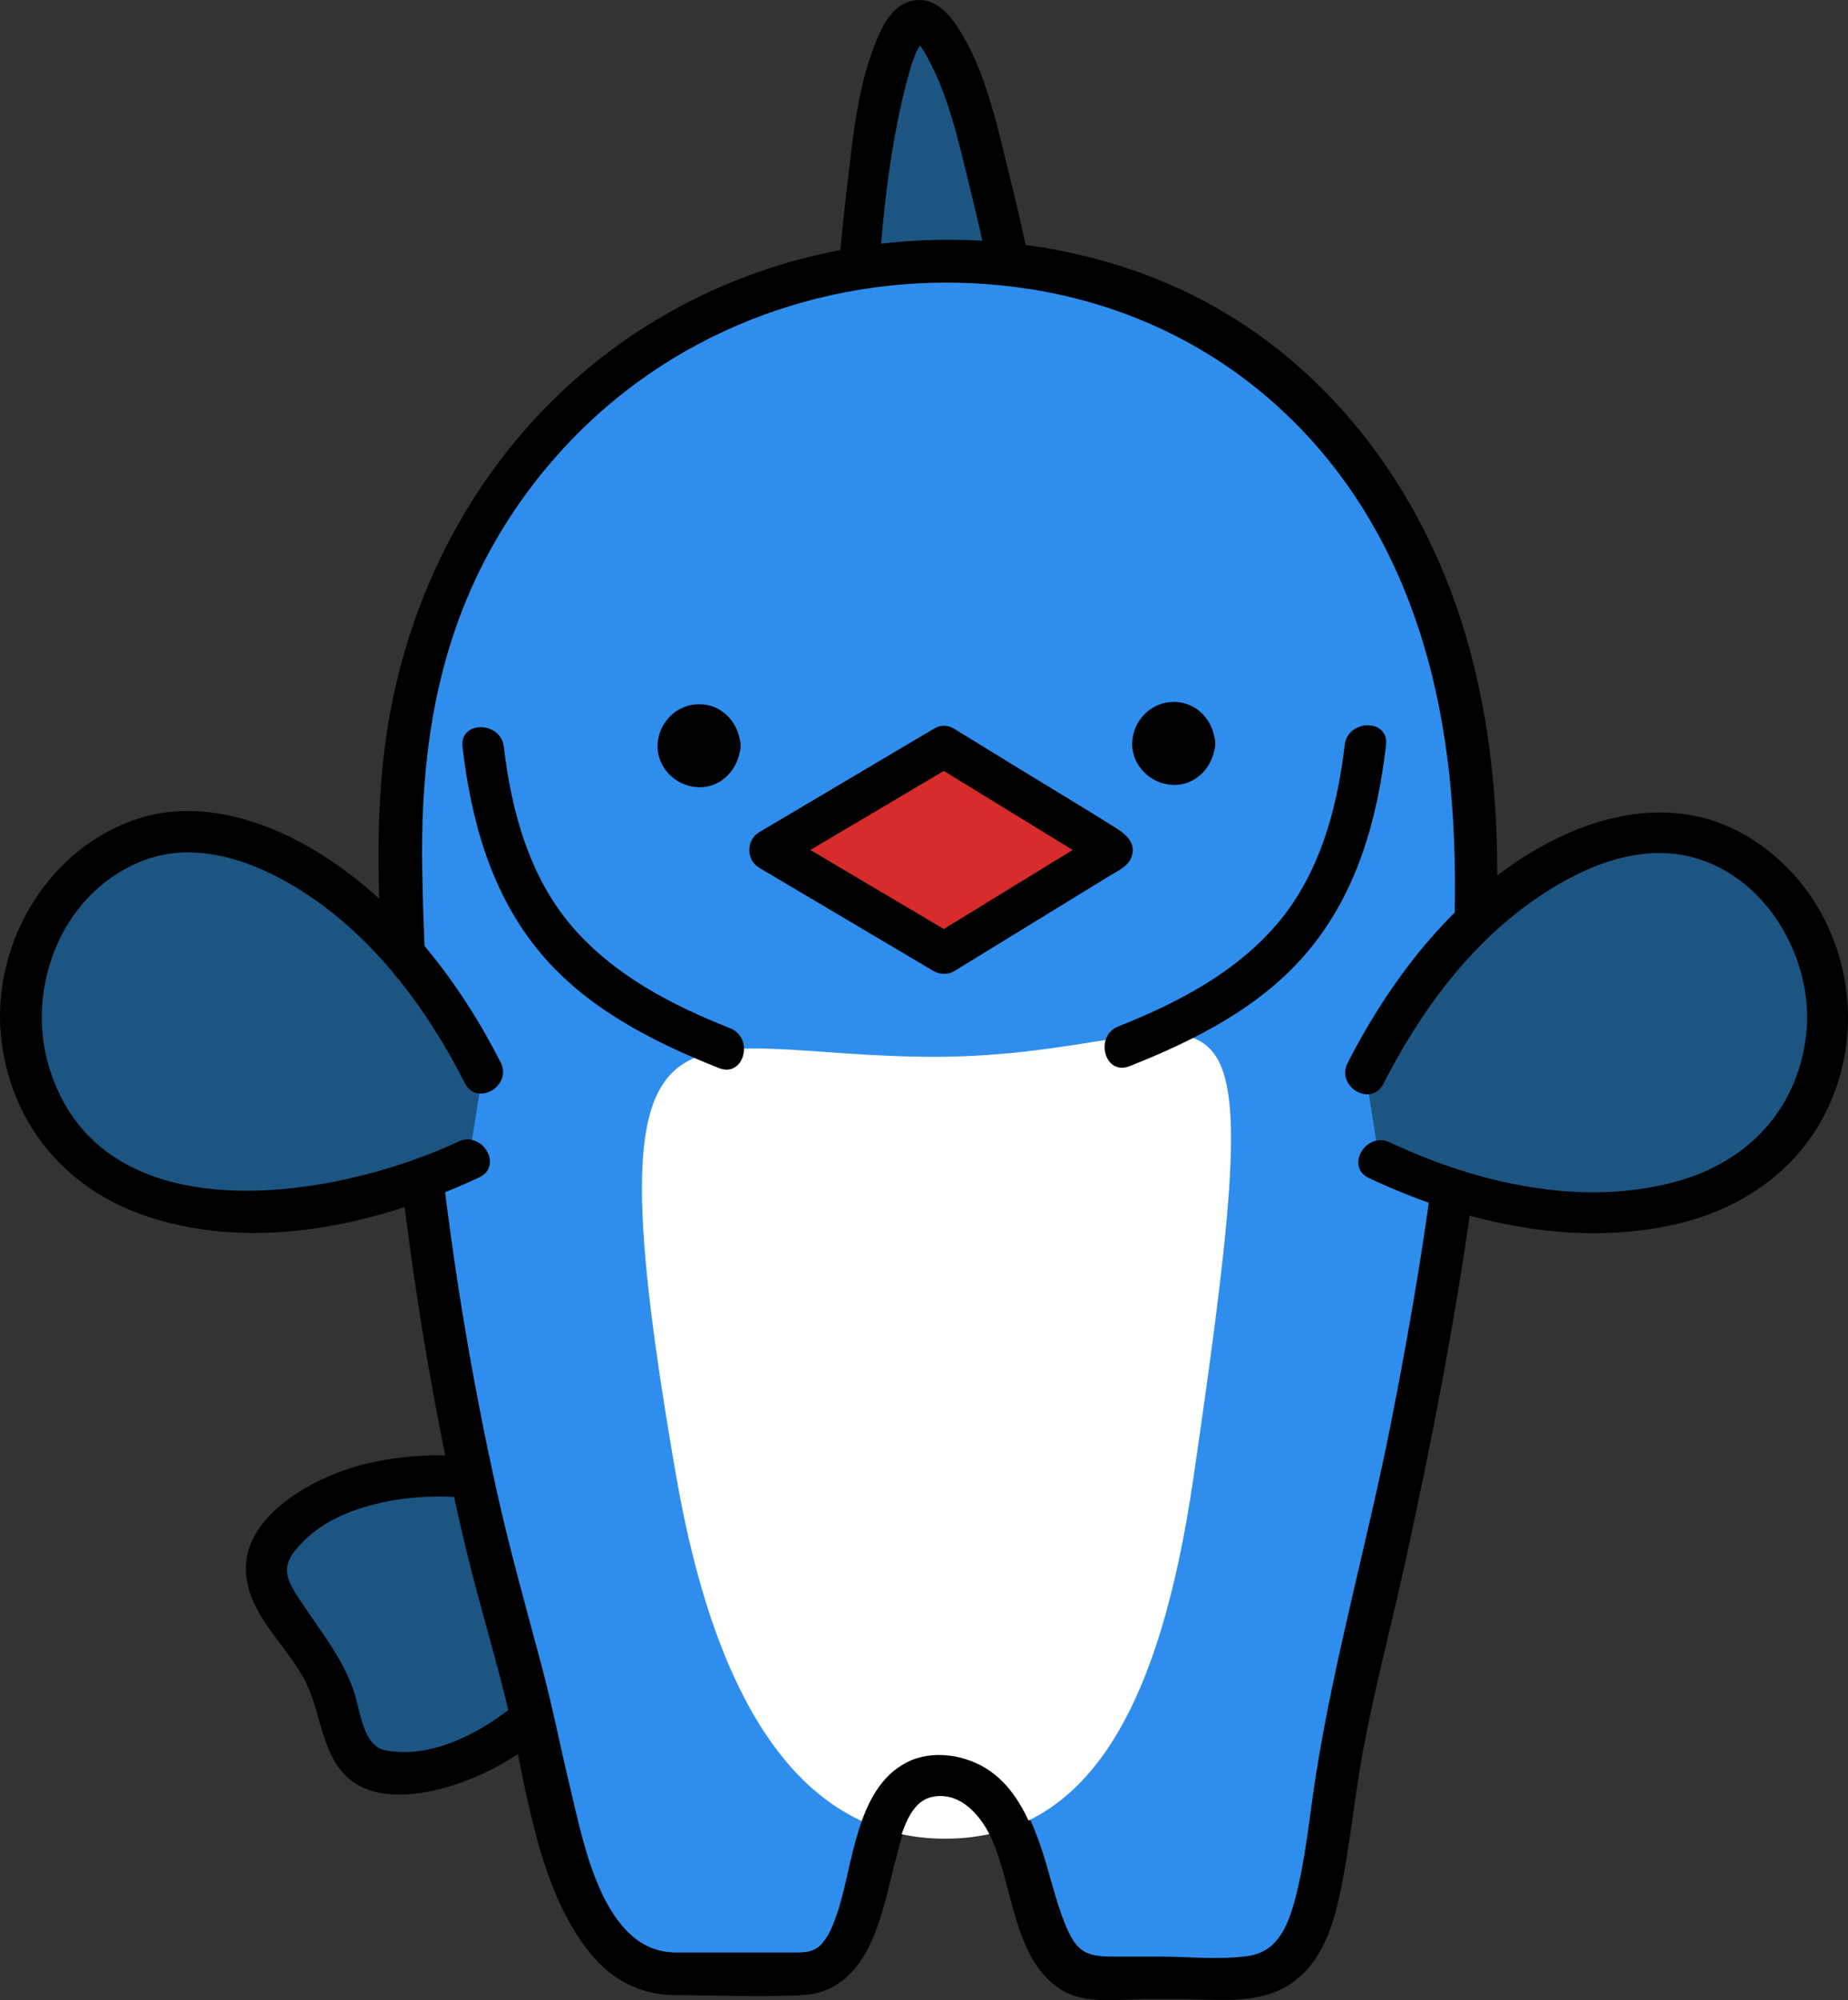
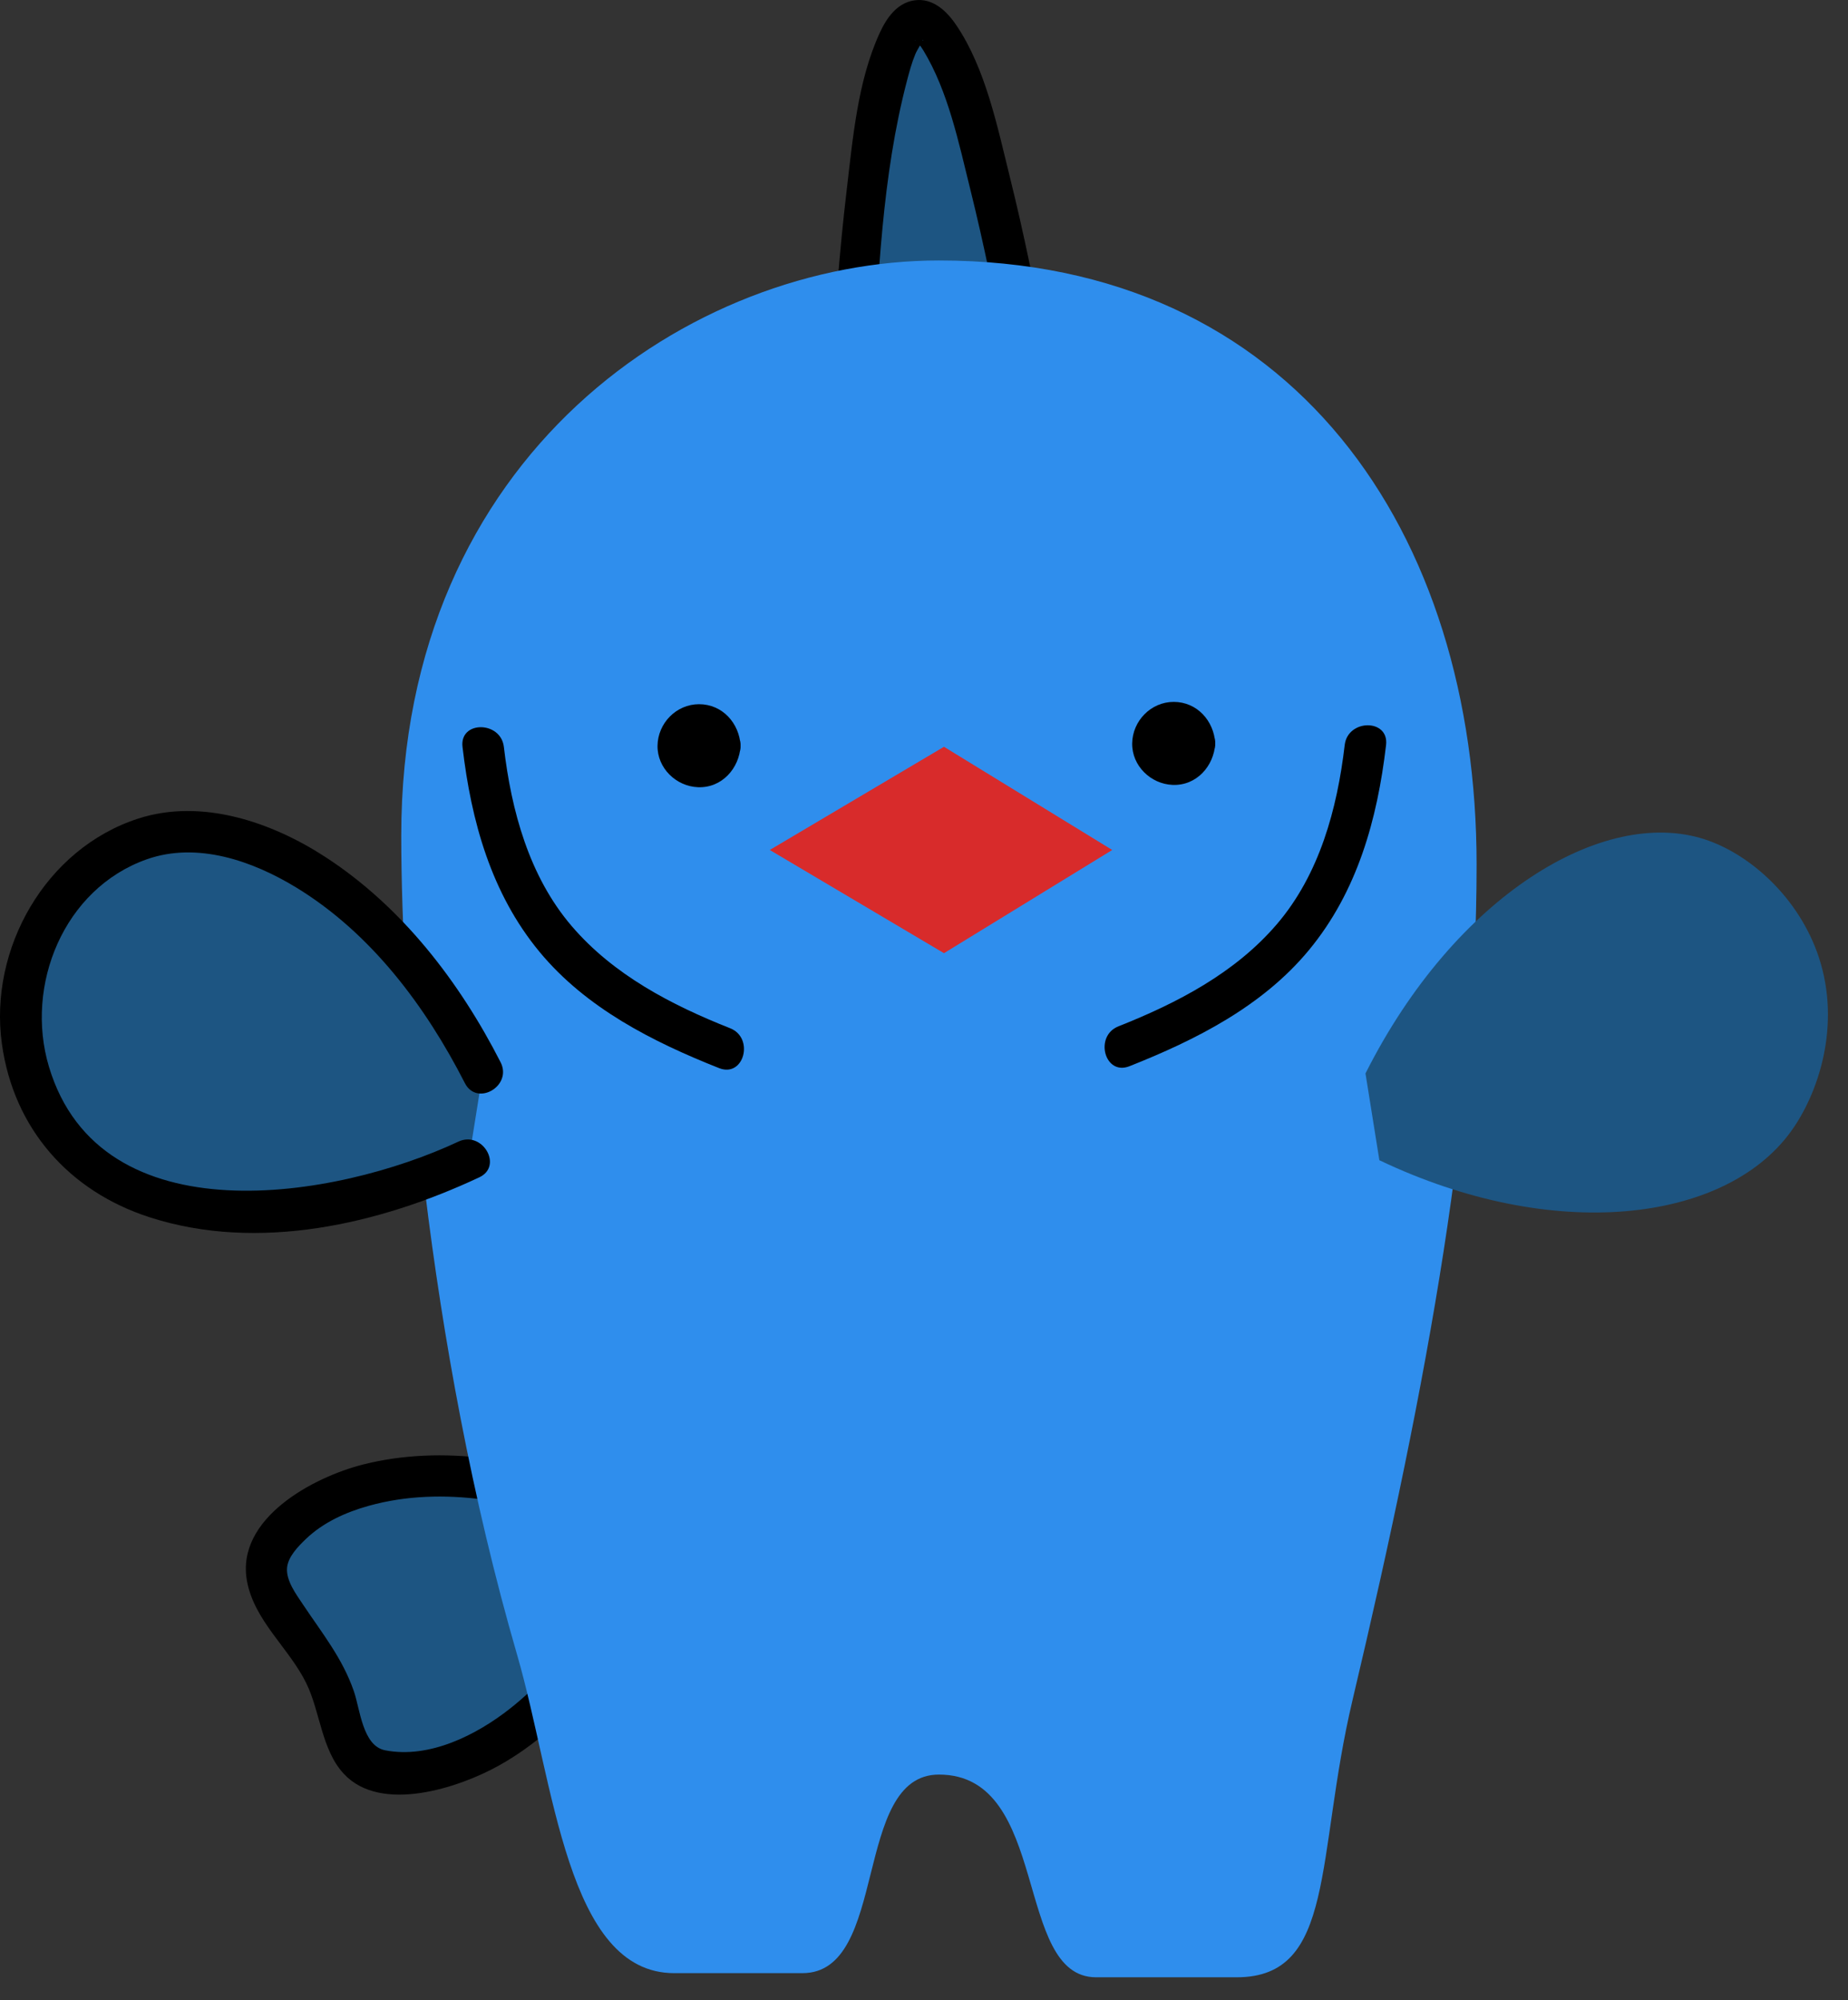
<svg xmlns="http://www.w3.org/2000/svg" id="_레이어_2" viewBox="0 0 446.814 483.502">
  <rect x="0" y="0" width="446.814" height="483.502" fill="#333333" stroke="none" />
  <defs>
    <style>.cls-1{fill:#fff;}.cls-2{fill:#2f8eed;}.cls-3{fill:#d82b2b;}.cls-4{fill:#1d5582;}</style>
  </defs>
  <g id="_레이어_1-2">
    <path class="cls-4" d="m206.016,90.962c1.152-21.034,5.275-85.333,16-86,10.371-.645,22.02,58.516,26,80" />
    <path d="m211.016,90.962c1.305-23.687,2.231-48.397,8.272-71.437.568-2.166,1.16-4.381,2.029-6.449.462-1.1,1.707-2.991,1.738-3.201.099-.673.303.227-.358.028-.009-.003-1.539-.119-1.485-.204.138-.214,1.453,1.517,2.027,2.464,6.002,9.887,8.562,22.33,11.317,33.42,3.345,13.464,6.107,27.071,8.639,40.709,1.173,6.319,10.812,3.643,9.643-2.658-2.532-13.638-5.293-27.245-8.639-40.709-3.012-12.121-5.873-26.383-13.021-36.891-2.327-3.421-5.685-6.62-10.153-5.941-4.18.636-6.688,4.301-8.331,7.881-5.355,11.664-6.507,25.588-8.001,38.169-1.769,14.887-2.853,29.854-3.677,44.821-.354,6.43,9.647,6.41,10,0h0Z" />
    <path class="cls-4" d="m144.972,364.884c-35.874-14.435-68.677-8.288-79.141,9.32-4.746,7.986,3.254,16.009,10.079,25.929,7.946,11.549,6.073,25.662,14.913,27.588,21.152,4.61,48.552-14.172,63.219-48.464" />
    <path d="m146.301,360.063c-18.275-7.19-39.111-10.943-58.478-6.061-12.023,3.031-30.869,13.032-28.109,28.168,1.758,9.639,10.199,16.229,14.351,24.73,3.371,6.902,3.656,16.033,9.04,21.857,8.976,9.709,27.93,3.372,37.513-1.972,17.441-9.726,29.895-27.02,37.742-45.004,2.548-5.841-6.065-10.938-8.635-5.047-6.009,13.772-14.436,26.828-26.346,36.227-8.14,6.424-19.549,12.217-30.261,10.133-5.455-1.061-6.045-9.912-7.57-14.309-2.774-8-7.693-14.026-12.321-20.973-1.61-2.417-4.073-5.702-3.825-8.796.215-2.684,2.671-5.187,4.508-6.955,4.211-4.052,9.723-6.535,15.296-8.078,17.992-4.983,37.455-.956,54.436,5.724,5.99,2.357,8.589-7.31,2.658-9.643h0Z" />
    <path class="cls-2" d="m163.016,476.962c33,0,4,0,31,0,20.992,0,12-48,33-48,27,0,18,49,38,49h34c24,0,19-29,28-67,18.679-78.868,30-142.846,30-202,0-80-44-146-130-146-60,0-130,47-130,139,0,41.294,6.038,122.352,28,198,9,31,12,77,38,77Z" />
-     <path d="m163.016,481.962c10.313,0,21.073.563,31.391-.011,16.499-.918,18.906-20.533,22.321-33.085,1.277-4.694,3.031-13.296,8.649-14.726,6.352-1.617,11.317,3.466,13.972,8.523,6.029,11.481,5.488,30.204,17.377,37.874,5.83,3.761,13.644,2.425,20.25,2.425h9.363c8.91,0,19.09,1.444,26.71-4.196,6.594-4.88,9.254-13.195,10.901-20.891,2.469-11.538,3.493-23.354,5.653-34.952,2.844-15.271,6.881-30.343,10.209-45.517,6.278-28.628,11.895-57.428,15.94-86.464,3.549-25.481,5.955-51.138,6.235-76.876.237-21.793-2.094-43.665-8.84-64.468-12.587-38.818-40.157-70.942-79.317-84.318-37.751-12.894-80.385-8.633-114.646,11.755-37.354,22.228-60.47,60.824-65.851,103.596-2.711,21.555-1.133,43.813.391,65.411,1.941,27.509,5.246,54.945,9.9,82.127,2.638,15.412,5.737,30.747,9.387,45.952,3.169,13.202,7.221,26.169,10.334,39.38,4.514,19.16,6.925,42.318,19.595,58.211,5.04,6.321,11.938,10.07,20.076,10.251,6.438.143,6.436-9.857,0-10-17.193-.382-21.929-26.451-25.002-39.161-2.464-10.19-4.469-20.493-7.188-30.621-3.718-13.847-7.577-27.608-10.689-41.613-10.93-49.194-17.167-99.864-18.046-150.27-.386-22.125,1.964-43.864,10.359-64.518,7.417-18.248,19.208-34.543,34.096-47.415,28.198-24.379,66.074-34.526,102.756-28.8,39.276,6.131,70.969,30.434,87.8,66.327,18.756,39.998,16.318,85.689,11.9,128.504-2.738,26.539-7.137,52.884-12.296,79.052-5.619,28.497-13.67,56.675-18.205,85.353-1.612,10.195-2.478,20.67-5.21,30.651-1.724,6.298-4.521,12.415-11.662,13.393-6.948.952-14.459.118-21.499.118h-11.008c-6.577,0-8.816-1.172-11.45-7.506-2.717-6.534-4.025-13.591-6.434-20.238-2.394-6.608-5.601-13.261-11.51-17.415-5.599-3.936-13.91-5.313-20.155-2.094-12.525,6.457-12.879,25.263-16.97,36.936-.891,2.544-1.995,5.366-3.93,7.31-2.218,2.229-4.636,2.007-7.638,2.007h-28.021c-6.435,0-6.445,10,0,10Z" />
    <circle cx="169.016" cy="180.262" r="5.04" />
    <path d="m169.056,180.262c.029-.53.072.093-.078.264.276-.313.296-.339.062-.24-.475.201-.009.099.118-.026.197-.192-.748.042-.142.042.607,0-.226.106-.264-.078-.02-.095.808.629.24.062-.431-.431-.038.053.026.118.137.14-.042-.721-.042-.142,0,.64-.081-.281.078-.264.075.008-.23.458-.244.423.035.089.585-.664.064-.157-.157.153.48-.018.266-.073-.815-.209.135.087.14.11.011.052-.476-.225-.423-.244.011-.004.731.653.157.064-.159-.163.075.749.042.142.145,2.697,2.194,5,5,5,2.595,0,5.146-2.29,5-5-.293-5.433-4.372-10.04-10.04-10.04-5.501,0-9.967,4.598-10.04,10.04-.072,5.407,4.48,9.807,9.765,10.025,5.775.239,10.019-4.536,10.315-10.025.145-2.699-2.402-5-5-5-2.828,0-4.854,2.293-5,5Z" />
    <circle cx="283.779" cy="179.705" r="5.04" />
    <path d="m283.819,179.705c.029-.53.072.093-.078.264.276-.313.296-.339.062-.24-.475.201-.009.099.118-.026.197-.192-.748.042-.142.042.607,0-.226.106-.264-.078-.02-.095.808.629.24.062-.431-.431-.038.053.026.118.137.14-.042-.721-.042-.142,0,.64-.081-.281.078-.264.075.008-.23.458-.244.423.035.089.585-.664.064-.157-.157.153.48-.018.266-.073-.815-.209.135.087.14.11.011.052-.476-.225-.423-.244.011-.004.731.653.157.064-.159-.163.075.749.042.142.145,2.697,2.194,5,5,5,2.595,0,5.146-2.29,5-5-.293-5.433-4.372-10.04-10.04-10.04-5.501,0-9.967,4.598-10.04,10.04-.072,5.407,4.48,9.807,9.765,10.025,5.775.239,10.019-4.536,10.315-10.025.145-2.699-2.402-5-5-5-2.828,0-4.854,2.293-5,5Z" />
    <polygon class="cls-3" points="228.236 180.516 186.116 205.462 228.236 230.409 268.916 205.462 268.916 205.462 228.236 180.516" />
-     <path d="m225.713,176.198c-14.04,8.316-28.08,16.631-42.12,24.947-3.24,1.919-3.239,6.716,0,8.635,14.04,8.316,28.08,16.631,42.12,24.947,1.512.895,3.538.925,5.047,0,12.474-7.65,24.949-15.3,37.423-22.95,1.868-1.145,4.428-2.261,5.302-4.388,1.393-3.389-1.03-5.576-3.617-7.208-6.766-4.266-13.643-8.366-20.462-12.548-6.216-3.812-12.431-7.623-18.647-11.435-5.501-3.373-10.53,5.272-5.047,8.635,13.56,8.315,27.12,16.631,40.68,24.946l-2.476-4.317v0c.825-1.439,1.651-2.878,2.476-4.317-13.56,8.316-27.12,16.631-40.68,24.947h5.047c-14.04-8.316-28.08-16.631-42.12-24.947v8.635c14.04-8.316,28.08-16.631,42.12-24.947,5.533-3.277.508-11.925-5.047-8.635Z" />
-     <path class="cls-1" d="m288.516,357.462c-8.117,55.466-25.482,87-60,87s-55.395-32.272-65-87.5c-22-126.5,0-101.5,62.5-101.5,70.5,0,83.5-41.5,62.5,102Z" />
    <path d="m111.827,180.548c2.098,17.937,6.928,35.43,18.639,49.564,11.244,13.57,27.314,21.714,43.41,28.086,5.985,2.369,8.582-7.298,2.658-9.643-14.204-5.623-28.218-12.911-38.298-24.683-10.304-12.034-14.605-27.892-16.409-43.325-.739-6.316-10.747-6.39-10,0h0Z" />
    <path d="m325.126,180.085c-1.805,15.433-6.105,31.291-16.409,43.325-10.08,11.772-24.094,19.06-38.298,24.683-5.914,2.341-3.337,12.016,2.658,9.643,16.082-6.367,32.19-14.508,43.41-28.086,11.697-14.155,16.539-31.613,18.639-49.564.746-6.38-9.26-6.326-10,0h0Z" />
-     <path d="m162.673,482.272c10.313,0,21.073.563,31.391-.011,16.499-.918,18.906-20.533,22.321-33.085,1.277-4.694,3.031-13.296,8.649-14.726,6.352-1.617,11.317,3.466,13.972,8.523,6.029,11.481,5.488,30.204,17.377,37.874,5.83,3.761,13.644,2.425,20.25,2.425h9.363c8.91,0,19.09,1.444,26.71-4.196,6.594-4.88,9.254-13.195,10.901-20.891,2.469-11.538,3.493-23.354,5.653-34.952,2.844-15.271,6.881-30.343,10.209-45.517,6.278-28.628,11.895-57.428,15.94-86.464,3.549-25.481,5.955-51.138,6.235-76.876.237-21.793-2.094-43.665-8.84-64.468-12.587-38.818-40.157-70.942-79.317-84.318-37.751-12.894-80.385-8.633-114.646,11.755-37.354,22.228-60.47,60.824-65.851,103.596-2.711,21.555-1.133,43.813.391,65.411,1.941,27.509,5.246,54.945,9.9,82.127,2.638,15.412,5.737,30.747,9.387,45.952,3.169,13.202,7.221,26.169,10.334,39.38,4.514,19.16,6.925,42.318,19.595,58.211,5.04,6.321,11.938,10.07,20.076,10.251,6.438.143,6.436-9.857,0-10-17.193-.382-21.929-26.451-25.002-39.161-2.464-10.19-4.469-20.493-7.188-30.621-3.718-13.847-7.577-27.608-10.689-41.613-10.93-49.194-17.167-99.864-18.046-150.27-.386-22.125,1.964-43.864,10.359-64.518,7.417-18.248,19.208-34.543,34.096-47.415,28.198-24.379,66.074-34.526,102.756-28.8,39.276,6.131,70.969,30.434,87.8,66.327,18.756,39.998,16.318,85.689,11.9,128.504-2.738,26.539-7.137,52.884-12.296,79.052-5.619,28.497-13.67,56.675-18.205,85.353-1.612,10.195-2.478,20.67-5.21,30.651-1.724,6.298-4.521,12.415-11.662,13.393-6.948.952-14.459.118-21.499.118h-11.008c-6.577,0-8.816-1.172-11.45-7.506-2.717-6.534-4.025-13.591-6.434-20.238-2.394-6.608-5.601-13.261-11.51-17.415-5.599-3.936-13.91-5.313-20.155-2.094-12.525,6.457-12.879,25.263-16.97,36.936-.891,2.544-1.995,5.366-3.93,7.31-2.218,2.229-4.636,2.007-7.638,2.007h-28.021c-6.435,0-6.445,10,0,10Z" />
    <path class="cls-4" d="m116.718,259.298c-21.745-43.169-57.604-64.488-81.962-56.606-11.048,3.575-22.876,14.176-27.626,28.457-5.53,16.628.181,33.293,6.886,42.401,16.043,21.793,57.264,26.793,99.345,6.725" />
    <path d="m121.035,256.774c-9.93-19.448-23.839-37.563-42.315-49.582-12.989-8.45-29.913-14.29-45.294-9.321C10.973,205.124-2.717,229.407.454,252.307c2.84,20.51,16.268,35.682,35.767,41.954,26.238,8.439,55.441,1.687,79.663-9.668,5.822-2.729.751-11.353-5.047-8.635-29.549,13.852-86.543,23.514-99.007-18.118-5.876-19.624,3.561-43.036,23.661-50.122,12.205-4.302,25.557.379,36.1,6.797,18.089,11.012,31.308,28.697,40.809,47.306,2.927,5.733,11.558.679,8.635-5.047h0Z" />
    <path class="cls-4" d="m330.151,259.479c21.745-43.169,57.604-64.488,81.962-56.606,11.048,3.575,22.876,14.176,27.626,28.457,5.53,16.628-.181,33.293-6.886,42.401-16.043,21.793-57.264,26.793-99.345,6.725" />
-     <path d="m334.468,262.002c8.577-16.799,20.112-32.797,35.612-43.868,10.447-7.462,24.008-13.949,37.191-11.359,19.362,3.804,31.675,24.974,29.382,43.707-2.194,17.923-14.169,30.36-31.214,35.079-23.024,6.374-48.291.478-69.408-9.421-5.793-2.716-10.876,5.902-5.047,8.635,22.179,10.397,47.354,16.423,71.79,11.675,19.836-3.854,35.991-16.011,41.907-35.77,6.912-23.084-3.357-49.314-25.285-60.171-14.622-7.24-31.052-4.151-44.999,3.188-21.599,11.365-37.651,31.886-48.564,53.259-2.921,5.72,5.704,10.787,8.635,5.047h0Z" />
  </g>
</svg>